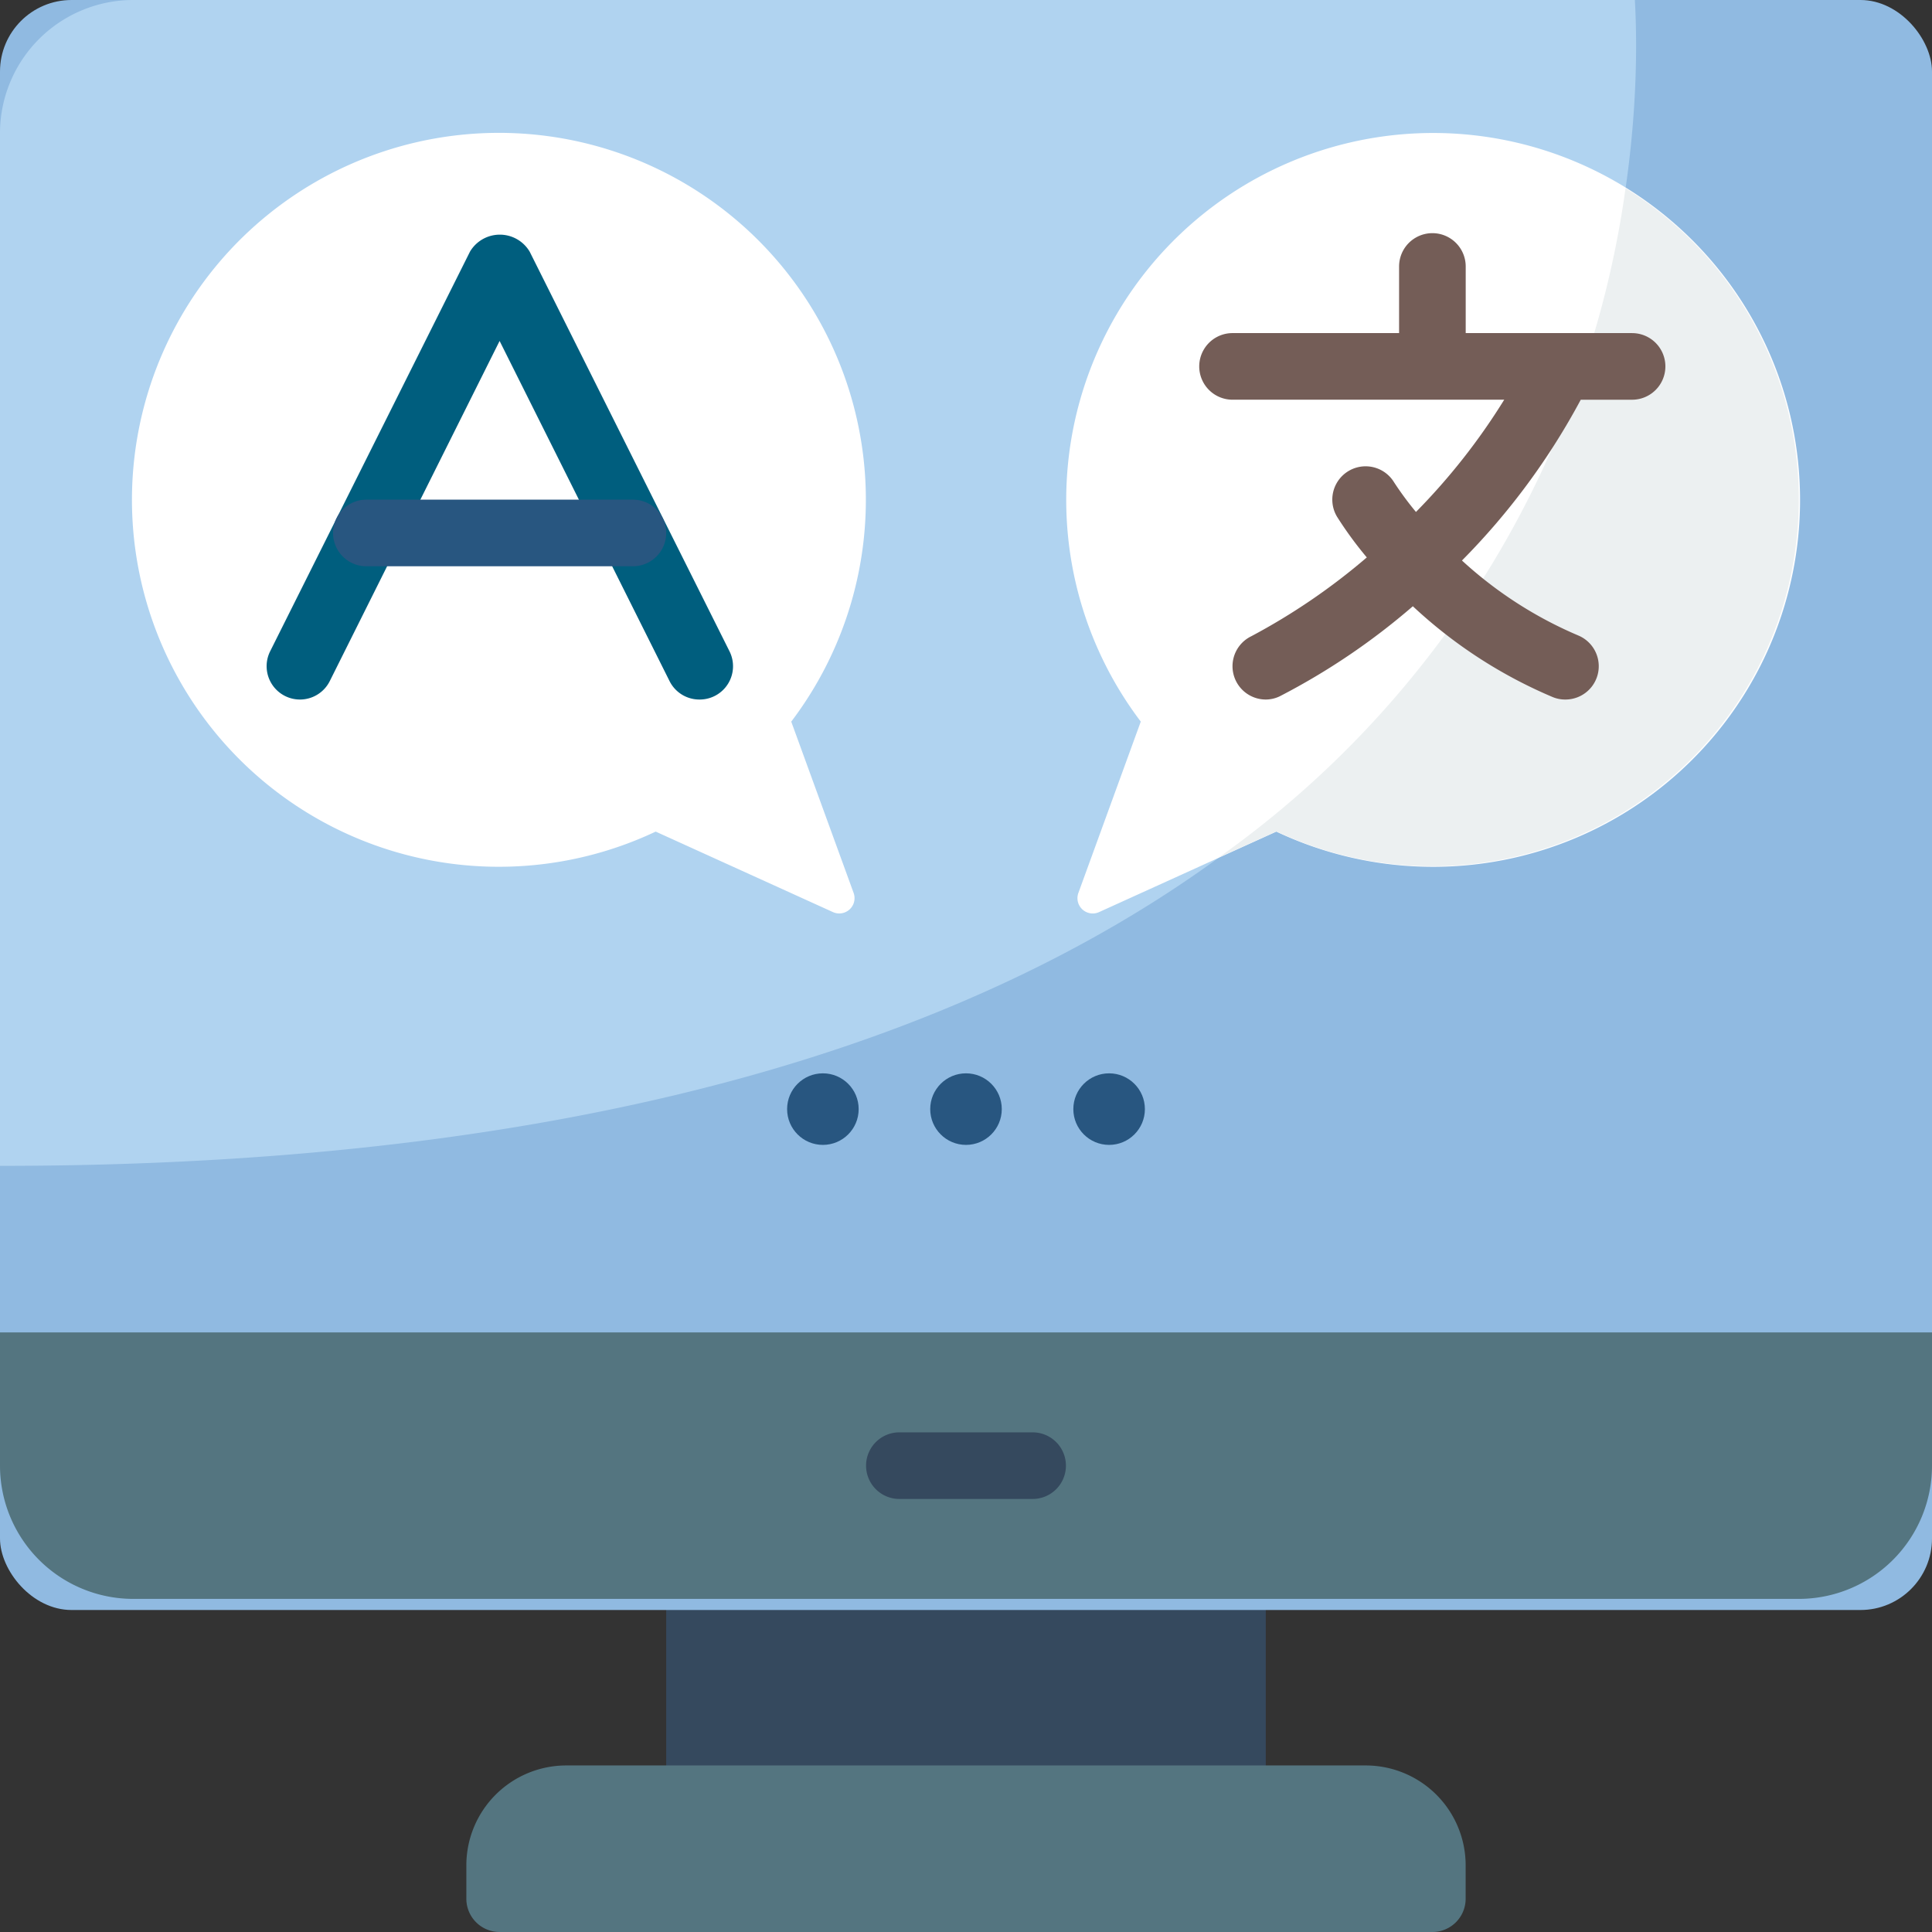
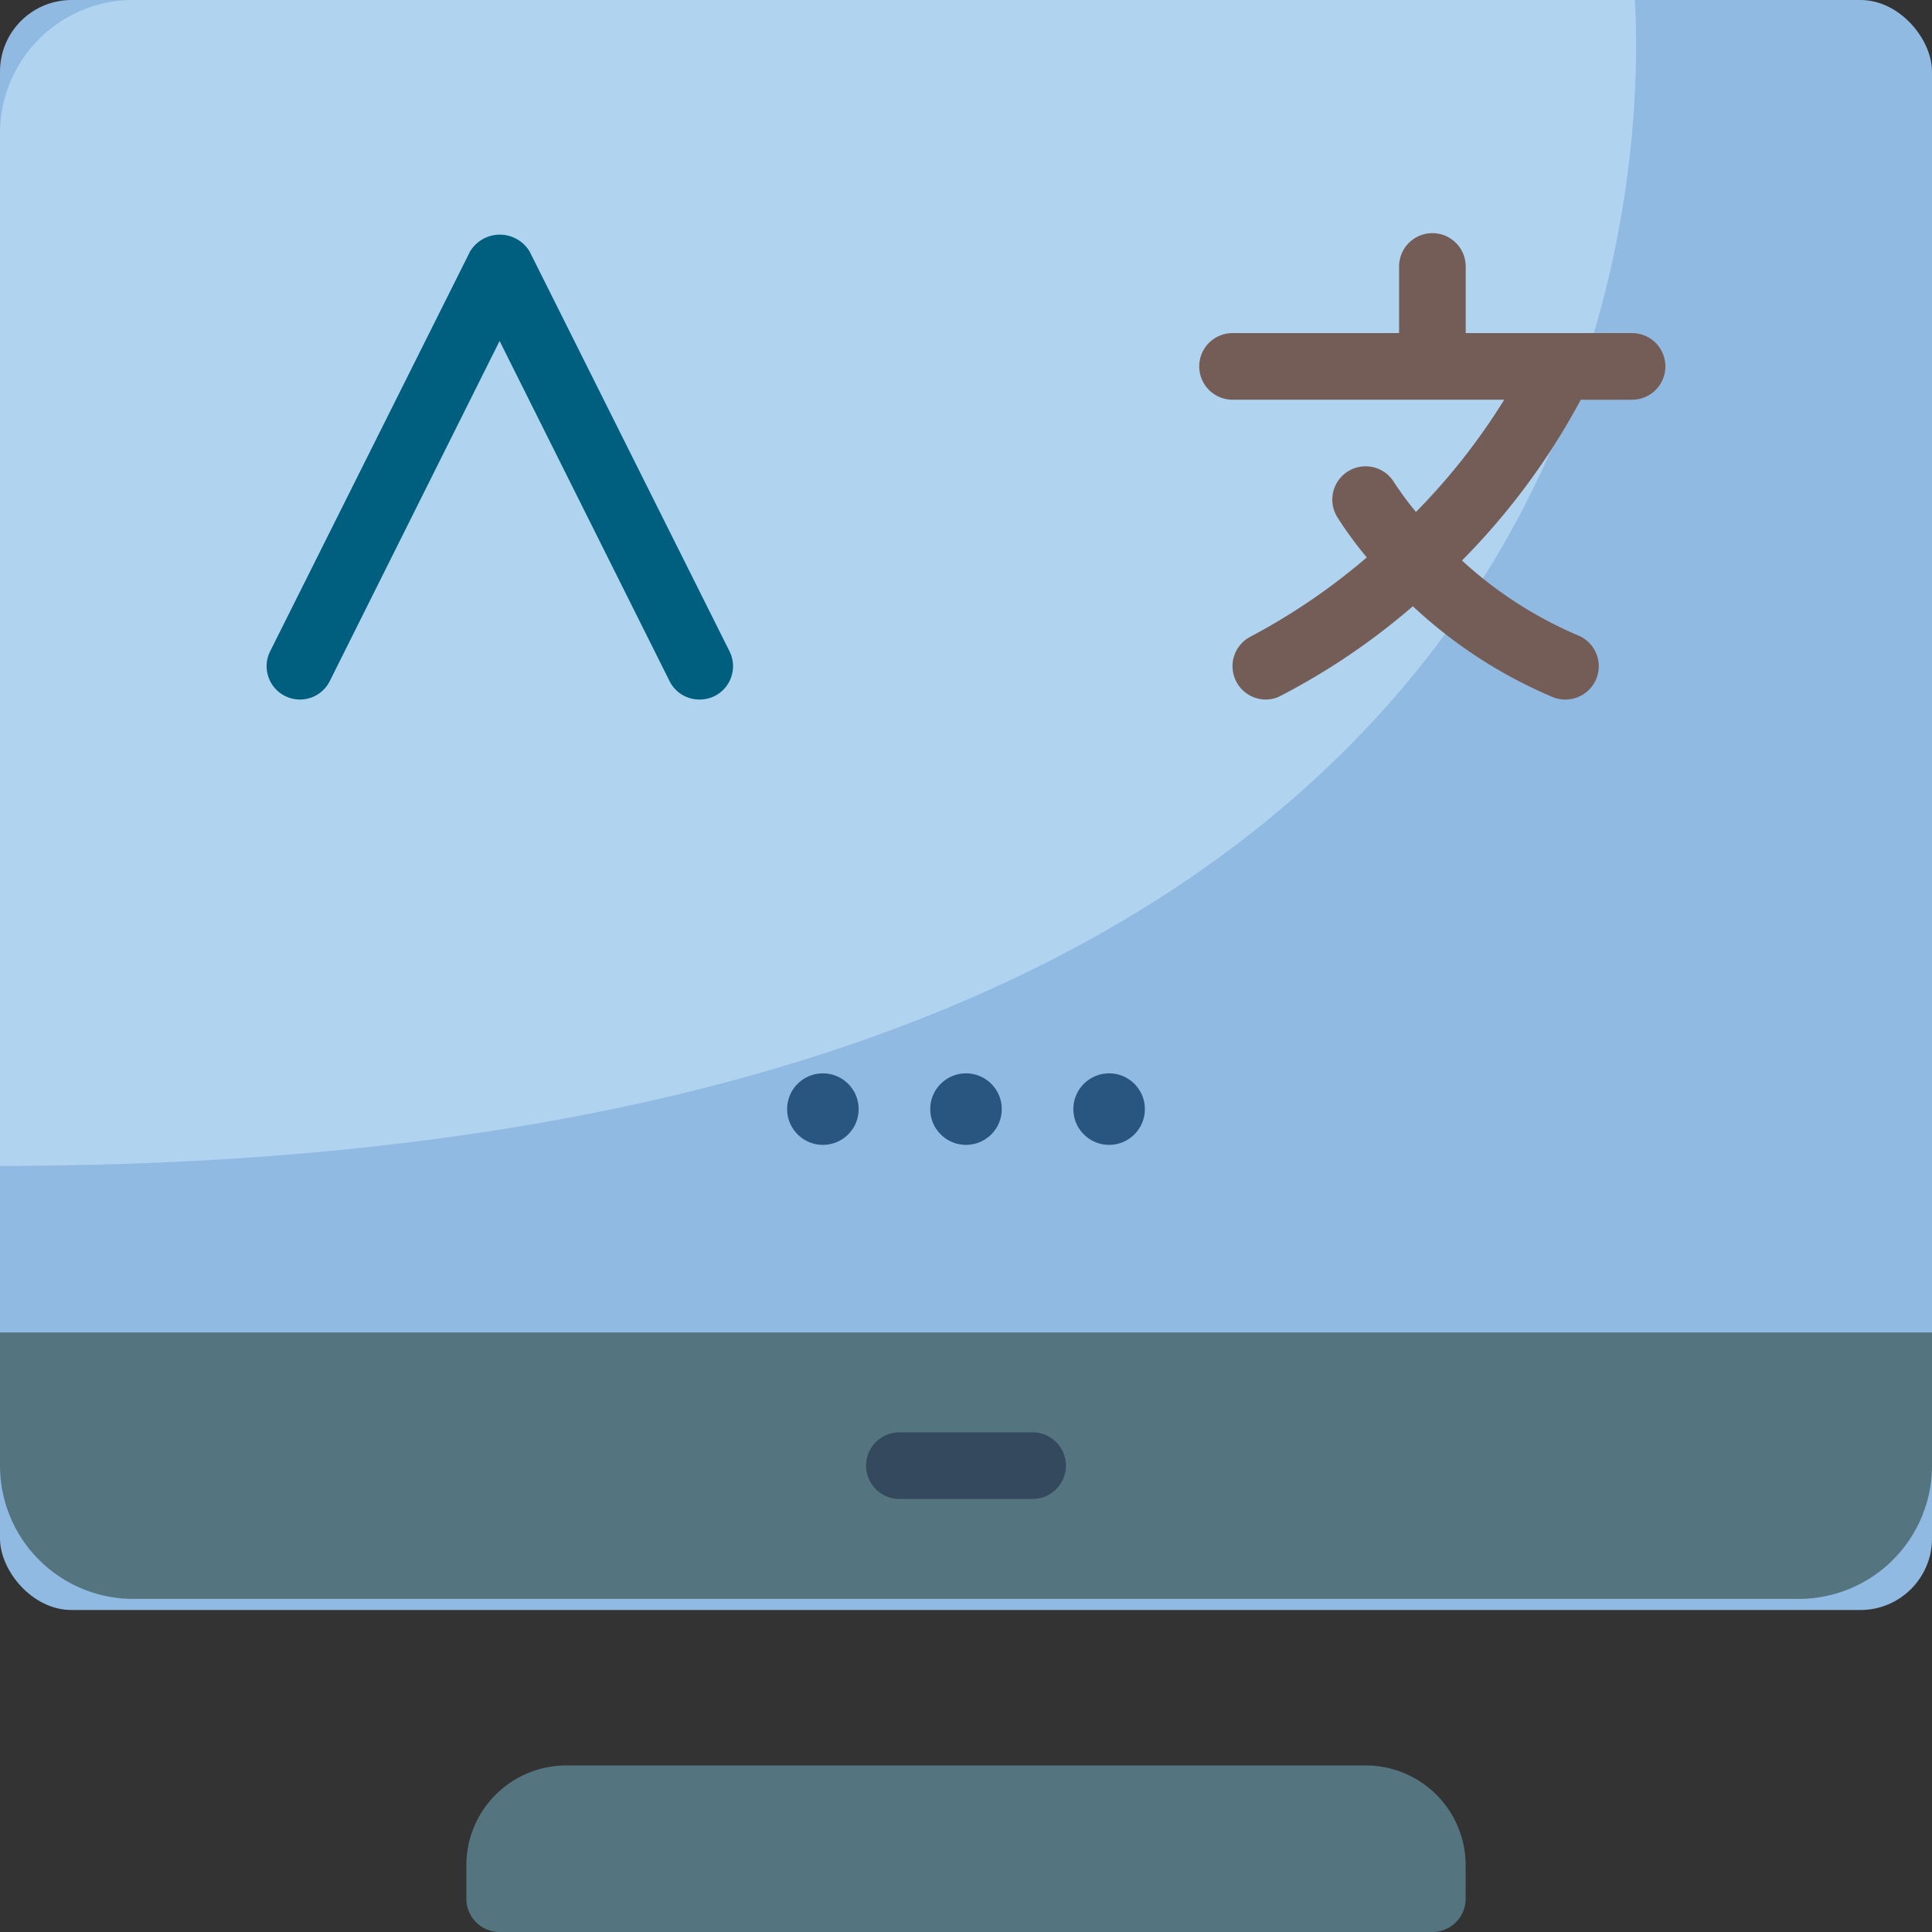
<svg xmlns="http://www.w3.org/2000/svg" width="108" height="108">
  <rect width="100%" height="100%" fill="#333333" stroke="none" />
  <g data-name="026---Desktop-Translation">
-     <path fill="#35495e" d="M37.241 87.517h33.517v13.034H37.241Z" />
    <rect width="108" height="90" fill="#90bae1" data-name="Rectangle" rx="4" />
    <path fill="#547580" d="M108 74.483v7.448a7.45 7.45 0 0 1-7.448 7.448H7.448A7.45 7.45 0 0 1 0 81.931v-7.448Z" />
    <path fill="#b0d3f0" d="M0 65.172V7.448A7.45 7.45 0 0 1 7.448 0H91.39C92 10.819 90.534 65.172 0 65.172" data-name="Path" />
    <path fill="#35495e" d="M57.724 83.793h-7.448a1.862 1.862 0 1 1 0-3.724h7.448a1.862 1.862 0 1 1 0 3.724" data-name="Path" />
    <path fill="#547580" d="M31.655 98.69h44.69a5.586 5.586 0 0 1 5.586 5.586v1.862A1.86 1.86 0 0 1 80.069 108H27.931a1.86 1.86 0 0 1-1.862-1.862v-1.862a5.586 5.586 0 0 1 5.586-5.586" data-name="Path" />
-     <path fill="#fff" d="m44.231 40.34 3.488 9.578a.855.855 0 0 1-1.156 1.069l-9.91-4.5a20.513 20.513 0 1 1 7.579-6.149Zm19.538 0-3.488 9.579a.855.855 0 0 0 1.156 1.069l9.91-4.5a20.511 20.511 0 1 0-7.573-6.145Z" data-name="Path" />
    <g data-name="Group 13074" transform="translate(14.905 13.118)">
      <path fill="#005e7e" d="M24.196 25.986a1.86 1.86 0 0 1-1.673-1.031l-9.5-19.014L3.53 24.955a1.863 1.863 0 0 1-3.334-1.664L11.369.946a1.94 1.94 0 0 1 3.333 0l11.173 22.345a1.862 1.862 0 0 1-1.679 2.695" data-name="Path" />
-       <path fill="#285680" d="M20.475 18.537h-14.9a1.862 1.862 0 0 1 0-3.724h14.9a1.862 1.862 0 1 1 0 3.724" data-name="Path" />
      <circle cx="2" cy="2" r="2" fill="#285680" transform="translate(37.095 46.882)" />
      <circle cx="2" cy="2" r="2" fill="#285680" data-name="Oval" transform="translate(29.095 46.882)" />
      <circle cx="2" cy="2" r="2" fill="#285680" data-name="Oval" transform="translate(45.095 46.882)" />
    </g>
-     <path fill="#ecf0f1" d="M100.384 30.538a20.483 20.483 0 0 1-29.03 15.939l-3.221 1.453a55.1 55.1 0 0 0 22.736-37.409 20.46 20.46 0 0 1 9.515 20.017" data-name="Path" />
    <path fill="#745d57" d="M91.241 18.62h-9.307v-3.724a1.862 1.862 0 1 0-3.724 0v3.724H68.9a1.862 1.862 0 0 0 0 3.724h15.187a35.6 35.6 0 0 1-4.934 6.275 18 18 0 0 1-1.219-1.651 1.862 1.862 0 0 0-3.19 1.922 21 21 0 0 0 1.661 2.27 35.6 35.6 0 0 1-6.456 4.406 1.862 1.862 0 0 0 .8 3.538 1.8 1.8 0 0 0 .8-.186 38 38 0 0 0 7.43-5.028 26.6 26.6 0 0 0 7.821 5.078 1.8 1.8 0 0 0 .708.136 1.862 1.862 0 0 0 .717-3.581 22.7 22.7 0 0 1-6.5-4.19 38.7 38.7 0 0 0 6.64-8.988h2.869a1.862 1.862 0 0 0 0-3.724Z" data-name="Path" />
  </g>
</svg>